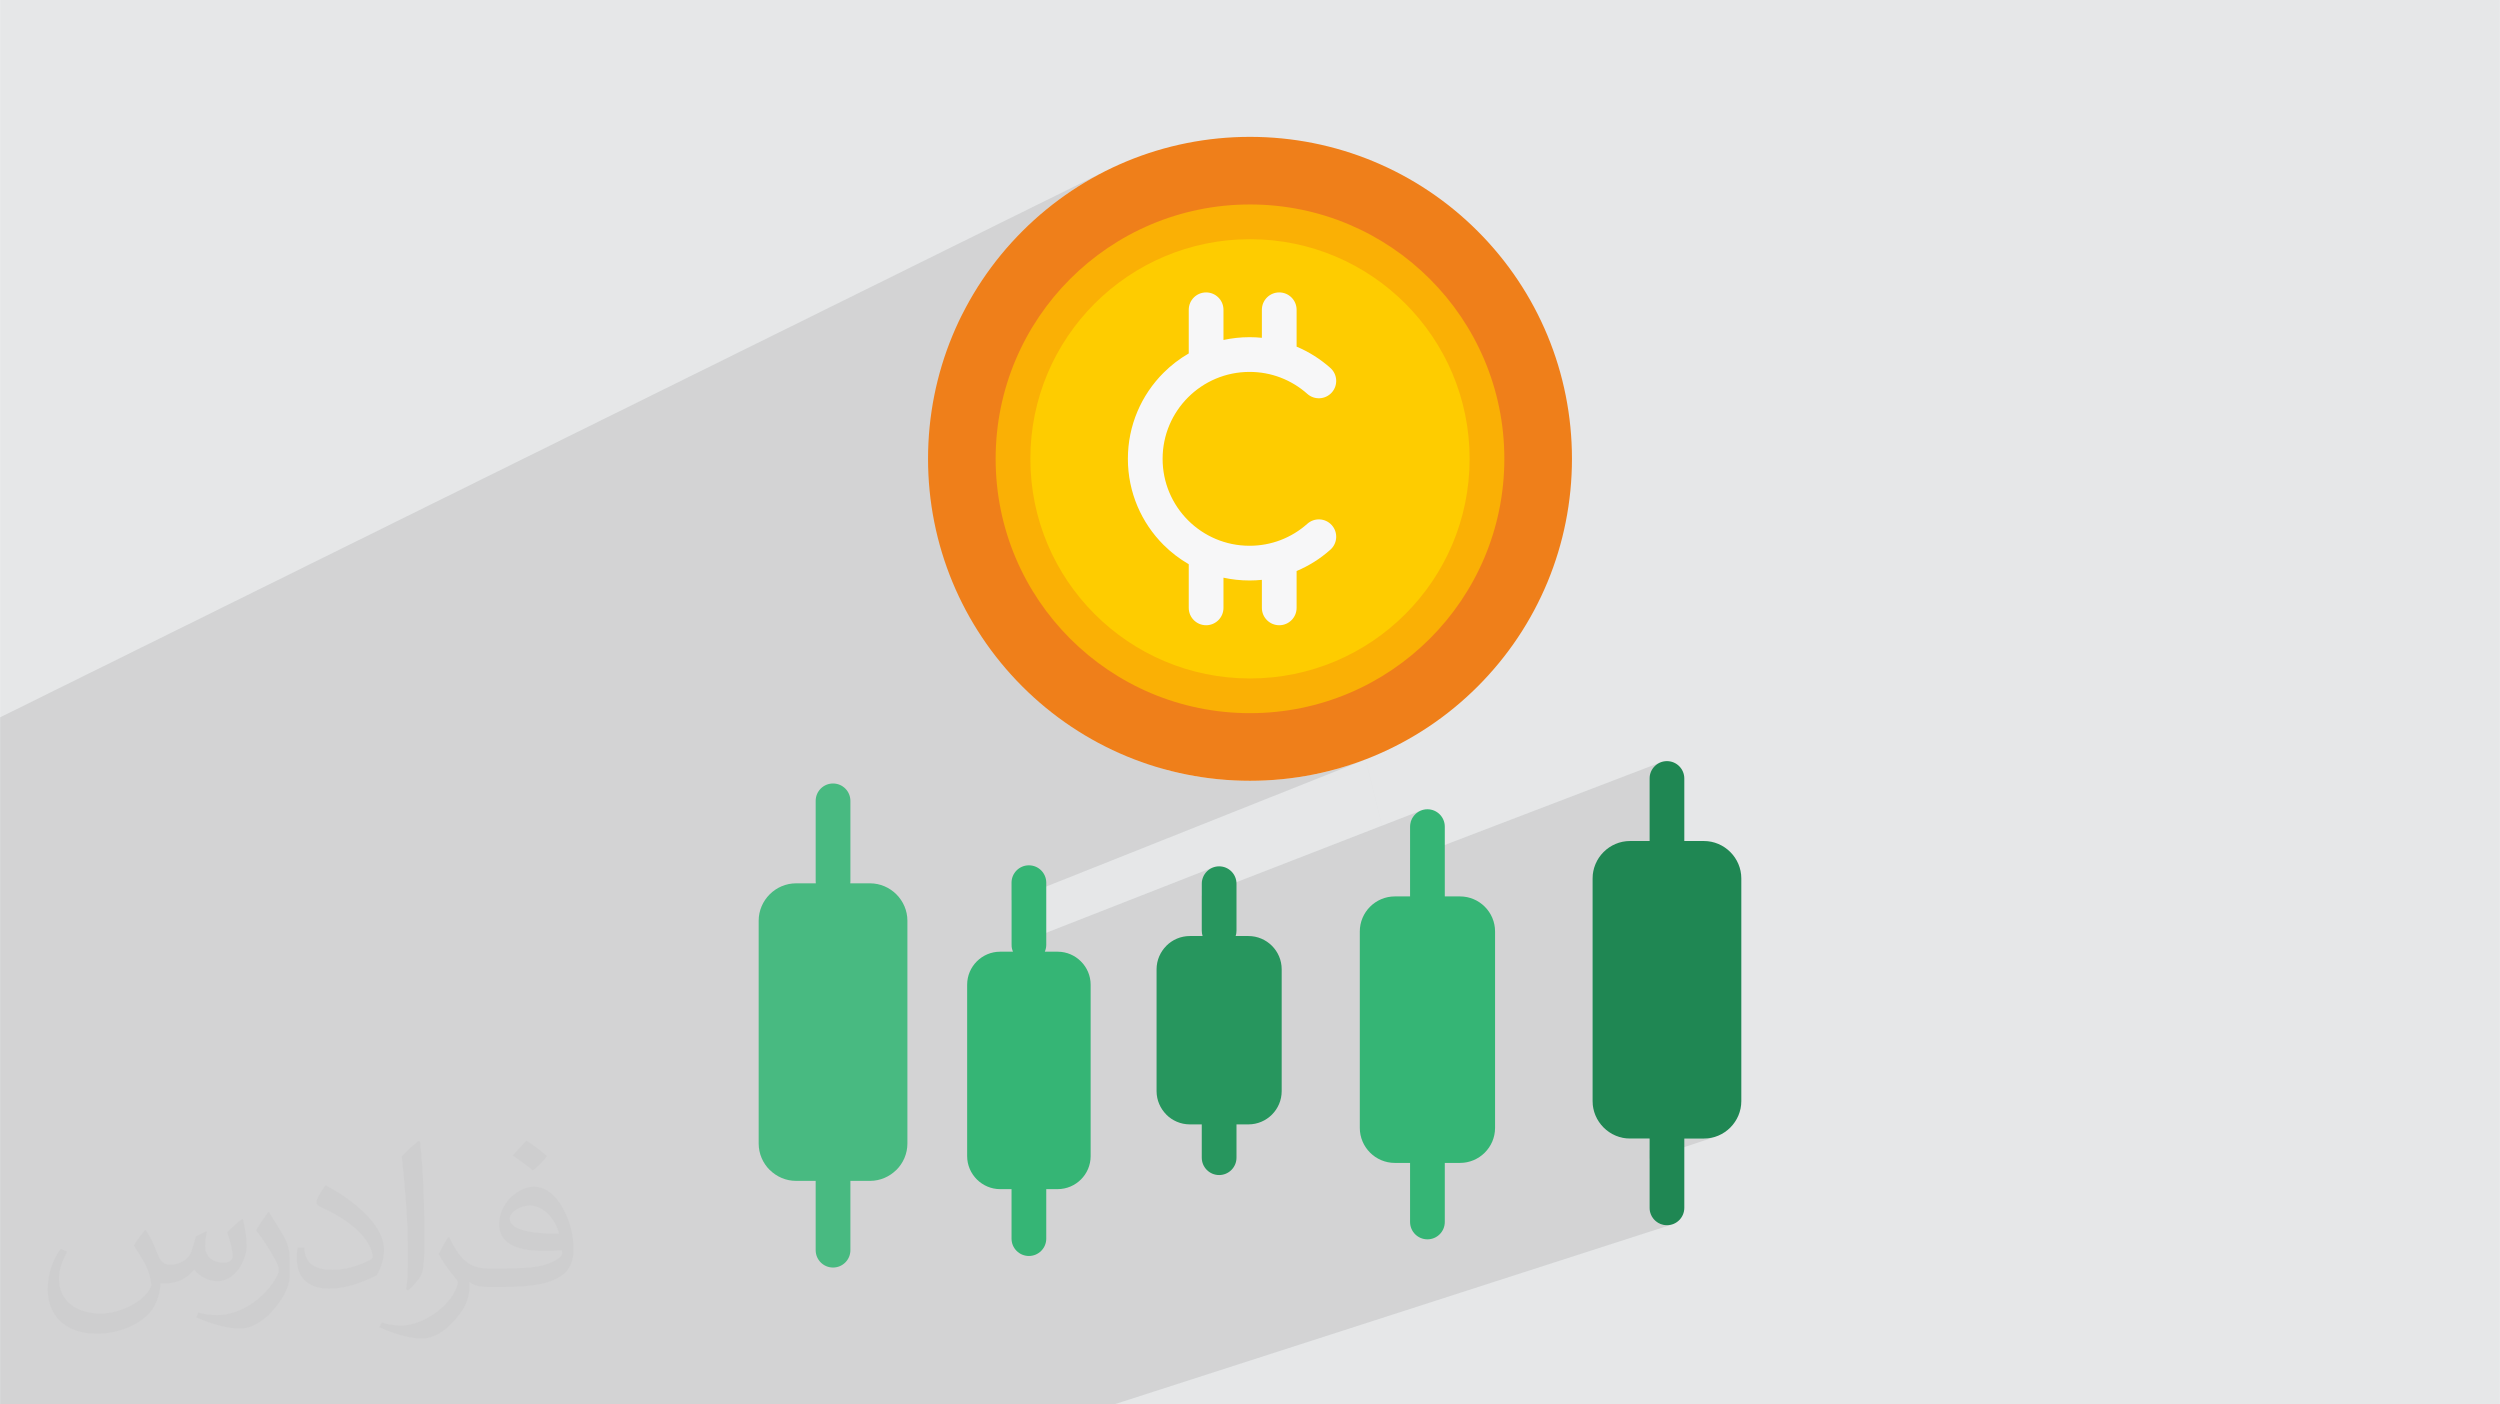
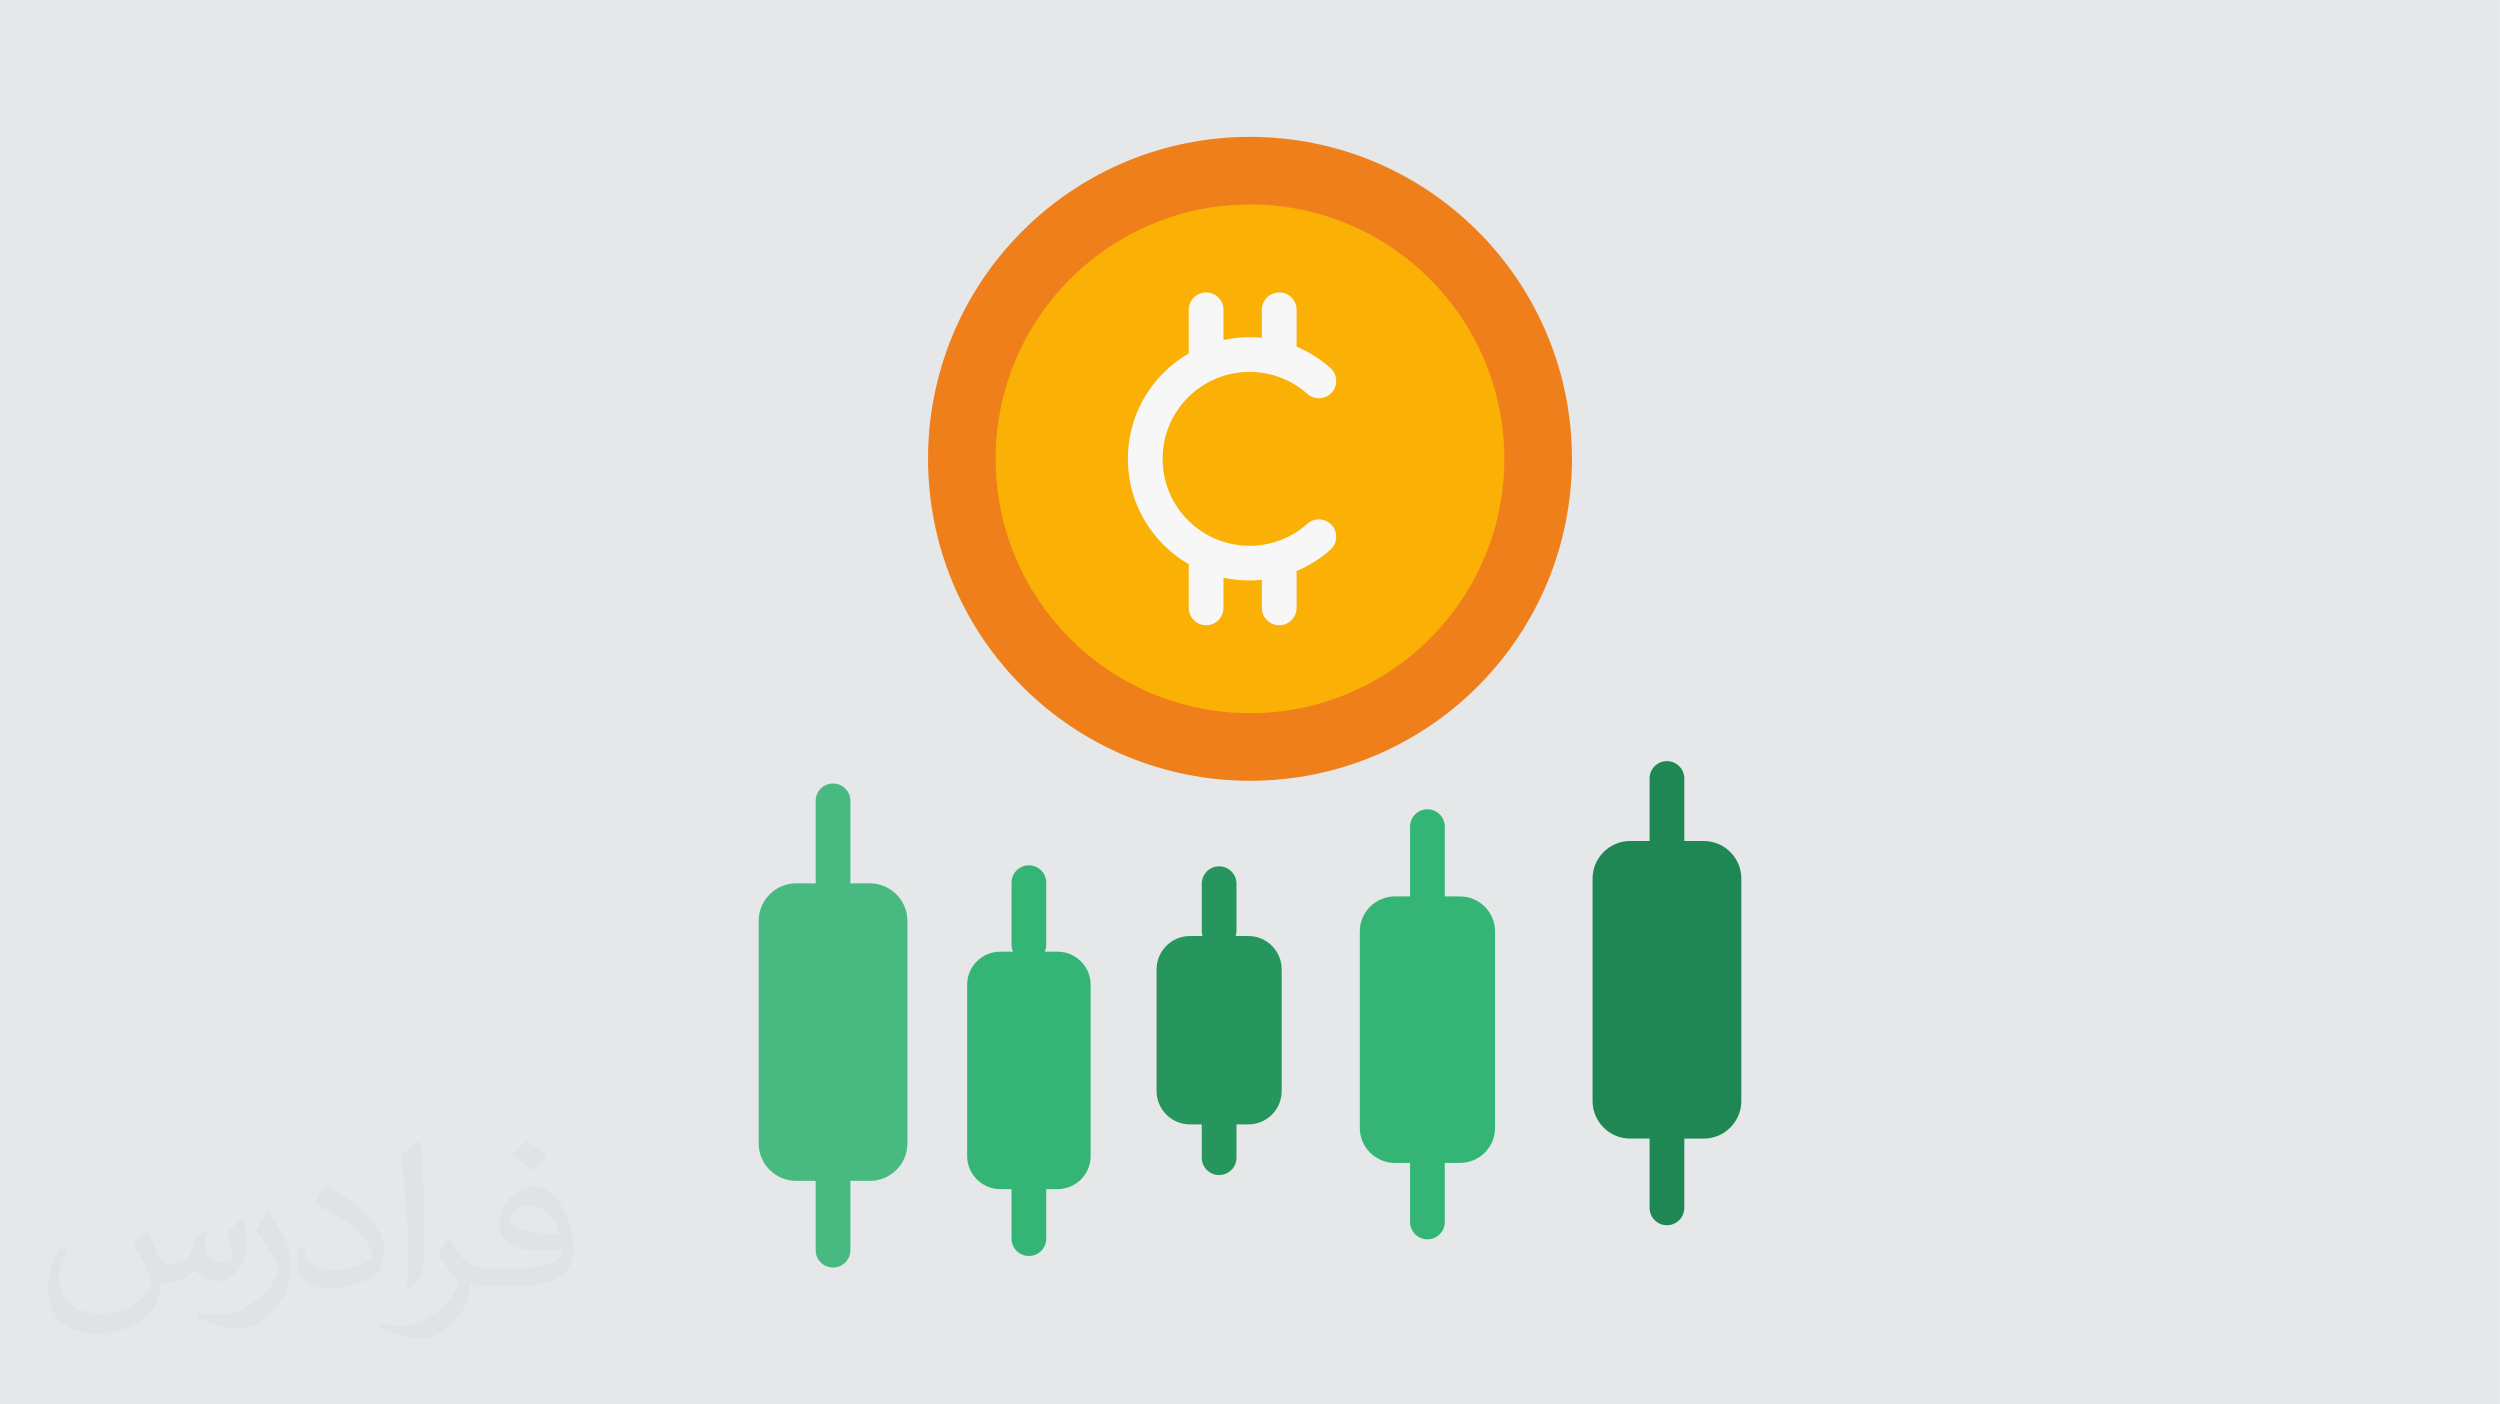
<svg xmlns="http://www.w3.org/2000/svg" xml:space="preserve" width="3.708in" height="2.083in" version="1.0" style="shape-rendering:geometricPrecision; text-rendering:geometricPrecision; image-rendering:optimizeQuality; fill-rule:evenodd; clip-rule:evenodd" viewBox="0 0 3702.73 2080.18">
  <defs>
    <style type="text/css">
   
    .fil8 {fill:#FECC00}
    .fil6 {fill:#EF7F1A}
    .fil5 {fill:#1F8753}
    .fil4 {fill:#27965E}
    .fil3 {fill:#35B575}
    .fil10 {fill:#48BA81}
    .fil0 {fill:#E6E7E8}
    .fil9 {fill:#F7F7F8}
    .fil7 {fill:#FAB005}
    .fil2 {fill:#373435;fill-opacity:0.031}
    .fil1 {fill:#2B2A29;fill-opacity:0.102}
   
  </style>
  </defs>
  <g id="Layer_x0020_1">
    <path class="fil0" d="M-0 0l3702.73 0 0 2080.18 -3702.73 0 0 -2080.18z" />
-     <path class="fil1" d="M-0 1815.85l0 -9.88 0 -2.73 0 -7.13 0 -0.6 0 -0.05 0 -0.12 0 -3.97 0 -17.43 0 -48.45 0 -14.09 0 -13.22 0 -10.7 0 -4.31 0 -9.87 0 -6.93 0 -2.19 0 -6.19 0 -19.44 0 -2.5 0 -7.08 0 -8.75 0 -0.11 0 -5.76 0 -1.09 0 -1.09 0 -1.57 0 -64.59 0 -76.39 0 -2.02 0 -12.01 0 -18.54 0 -43.44 0 -1.29 0 -6.13 0 -1.88 0 -4.22 0 -18.12 0 -7.76 0 -6.91 0 -4.49 0 -23.1 0 -3.5 0 -2.19 0 -8.45 0 -31.51 0 -2.25 0 -49.65 0 -17.48 0 -13.31 0 -34.73 0 -70 0 -24.15 1637.13 -809.06 -10.32 5.35 -10.2 5.61 -10.06 5.86 -9.93 6.11 -9.78 6.36 -9.64 6.61 -9.49 6.86 -9.34 7.1 -9.18 7.34 -9.02 7.59 -8.85 7.82 -8.68 8.06 -8.5 8.29 -8.29 8.5 -8.06 8.68 -7.82 8.85 -7.58 9.02 -7.34 9.18 -7.1 9.34 -6.86 9.49 -6.61 9.64 -6.36 9.79 -6.11 9.93 -5.87 10.06 -5.61 10.19 -5.35 10.32 -1.15 2.36 264.01 -127.72 8.29 -3.87 8.4 -3.68 8.5 -3.47 8.61 -3.27 8.7 -3.07 8.8 -2.86 8.89 -2.65 8.99 -2.43 9.07 -2.22 9.16 -1.99 9.24 -1.77 9.32 -1.54 9.39 -1.31 9.47 -1.08 9.53 -0.85 9.6 -0.61 9.66 -0.37 9.72 -0.12 9.72 0.12 9.66 0.37 9.6 0.61 9.53 0.85 9.47 1.08 9.39 1.31 9.32 1.54 9.24 1.77 9.16 1.99 9.07 2.22 8.99 2.43 8.89 2.65 8.8 2.86 8.7 3.07 8.61 3.27 8.5 3.47 8.4 3.68 8.29 3.87 8.18 4.06 8.07 4.25 7.95 4.45 7.83 4.63 7.71 4.81 7.58 4.99 7.45 5.17 7.32 5.34 7.19 5.51 7.05 5.67 6.9 5.84 6.77 6 6.62 6.16 6.47 6.31 6.31 6.47 6.16 6.62 6 6.77 5.84 6.91 5.68 7.04 5.51 7.19 5.34 7.32 5.17 7.45 4.99 7.58 4.81 7.7 4.63 7.83 4.44 7.94 4.26 8.07 4.06 8.18 3.87 8.29 3.68 8.4 3.48 8.5 3.27 8.61 3.07 8.7 2.86 8.8 2.65 8.89 2.43 8.99 2.21 9.07 1.99 9.16 1.77 9.24 1.54 9.32 1.31 9.39 1.08 9.47 0.85 9.53 0.61 9.6 0.37 9.66 0.12 9.72 -0.12 9.72 -0.37 9.66 -0.61 9.6 -0.85 9.53 -1.08 9.46 -1.31 9.39 -1.54 9.31 -1.77 9.24 -1.99 9.16 -2.21 9.07 -2.43 8.99 -2.65 8.89 -2.86 8.8 -3.07 8.7 -3.27 8.61 -3.48 8.5 -3.68 8.4 -3.87 8.29 -4.06 8.18 -4.26 8.07 -4.44 7.95 -4.63 7.83 -4.81 7.7 -4.99 7.58 -5.17 7.45 -5.34 7.32 -5.51 7.18 -5.68 7.05 -5.84 6.91 -6 6.77 -6.16 6.62 -6.31 6.47 -6.47 6.31 -6.62 6.16 -6.77 6 -6.9 5.84 -7.05 5.68 -7.19 5.51 -7.32 5.34 -7.45 5.17 -7.58 4.99 -7.7 4.81 -7.83 4.63 -7.95 4.44 -8.06 4.26 -8.18 4.06 -8.29 3.87 -8.1 3.54 24.28 98.19 0.54 -0.2 -0.54 0.21 24.27 98.14 57.31 -22.25 -4.37 2.37 -3.81 3.14 -3.14 3.81 -2.37 4.37 -1.5 4.83 -0.52 5.19 0 46.74 370.49 -141.74 -4.37 2.37 -3.81 3.14 -3.14 3.81 -2.37 4.37 -1.5 4.83 -0.52 5.18 0 92.62 -77.6 28.94 -0.13 0.22 -2.34 4.84 -1.87 5.07 -1.37 5.28 -0.84 5.46 -0.29 5.62 0 329.87 0.29 5.61 0.84 5.46 1.37 5.28 1.87 5.07 2.34 4.84 2.78 4.57 3.2 4.28 3.58 3.95 0.09 0.1 3.95 3.58 4.28 3.2 4.57 2.78 4.84 2.34 5.07 1.87 5.28 1.37 5.46 0.84 5.61 0.29 29.01 0 0 17.13 51.43 -17.13 29.01 0 5.62 -0.29 5.46 -0.85 5.28 -1.37 -96.81 32.14 0 73 0.52 5.18 1.5 4.83 2.37 4.37 3.14 3.81 3.81 3.14 4.37 2.37 4.83 1.5 5.18 0.52 5.19 -0.52 4.83 -1.5 -265.11 85.5 44.98 181.9 -44.98 -181.9 -564.02 181.9 -3.48 0 -97.21 0 -169.9 0 -3.65 0 -29.24 0 -7.93 0 -7.25 0 -18.79 0 -32.69 0 -13.47 0 -26.03 0 -78.25 0 -0.34 0 -44.37 0 -7.71 0 -20.42 0 -44.15 0 -2.45 0 -20.42 0 -73.21 0 -54.23 0 -3.94 0 -50.43 0 -3.49 0 -3.85 0 -35.38 0 -7.94 0 -0 0 -46.5 0 -55.75 0 -7.46 0 -3.59 0 -7.6 0 -1.31 0 -3.27 0 -0.81 0 -10.07 0 -35.03 0 -12.04 0 -3.72 0 -11.74 0 -19.39 0 -35.78 0 -0.07 0 -12.65 0 -0.33 0 -84.9 0 -14.29 0 -30.92 0 -8.7 0 -4.8 0 -0.17 0 -21.49 0 -46.93 0 -26.46 0 -25.75 0 -49.78 0 -0.07 0 -2.49 0 -19.63 0 -0.14 0 -11.44 0 -25.39 0 -1.57 0 -48.34 0 -4.07 0 -15.56 0 -10.64 0 -49.17 0 -19.82 0 0 -11.95 0 -5.06 0 -0.06 0 -1.85 0 -1.98 0 -27.13 0 -14.29 0 -2.64 0 -12.13 0 -7.14 0 -5.69 0 -1.82 0 -1.96 0 -0.1 0 -56.38 0 -22.43 0 -7.85 0 -7.05 0 -50.97 0 -17.41 0 -8.43zm1498.15 -482.26l0 65.74 0.04 1.37 0.08 0.99 297.36 -116.45 -4.37 2.37 -3.81 3.14 -3.14 3.81 -2.37 4.37 -1.5 4.83 -0.52 5.19 0 17.68 266.93 -103.67 -24.27 -98.14 -524.43 208.77zm590.3 389.84l75.76 -25.9m-312.85 -541.04l11.88 -0.15 11.84 -0.44 11.79 -0.73 11.74 -1.01 11.68 -1.3 11.62 -1.58 11.56 -1.86 11.49 -2.14 11.42 -2.42 11.34 -2.7 11.26 -2.97 11.18 -3.24 11.08 -3.51 10.99 -3.78 10.35 -3.85 -24.28 -98.19 -0.3 0.13 -8.5 3.48 -266.59 108.74 0.83 0.24 11.26 2.97 11.35 2.7 11.42 2.42 11.49 2.15 11.56 1.86 11.63 1.58 11.68 1.3 11.74 1.01 11.79 0.73 11.84 0.44 11.88 0.15z" />
    <path class="fil2" d="M215.96 1821.93c7.07,10.71 11.65,21.01 16.13,32.45 3.33,6.66 5.09,18.93 20.7,18.93 4.57,0 11.13,-1.35 16.95,-4.57 6.55,-3.44 11.54,-8.64 14.15,-16.53l6.24 -21.01 15.19 -7.49 1.04 1.04c-2.08,7.91 -2.59,15.5 -2.59,21.43 0,17.57 15.19,24.23 27.25,24.23 7.07,0 13.42,-3.44 13.42,-9.89 0,-8.32 -3.53,-22.47 -8.12,-35.16 7.07,-7.07 14.15,-14.15 22.26,-19.87l1.25 0.63c3.53,14.98 5.51,29.75 5.51,39.63 0,9.67 -4.27,20.39 -7.8,27.36 -7.28,13.73 -20.18,24.65 -35.78,24.65 -11.85,0 -25.06,-5.93 -34.12,-16.95l-0.52 0c-8.53,10.61 -21.74,20.18 -42.86,20.18l-6.55 0c-1.04,13.94 -4.05,23.81 -8.64,32.66 -12.58,24.54 -49.92,41.92 -85.08,41.92 -48.89,0 -73.43,-28.19 -73.43,-65.73 0,-23.19 7.59,-44.72 19.24,-60.01l9.56 3.95c-7.28,13.94 -12.17,27.04 -12.17,39.94 0,35.16 28.61,51.9 61.58,51.9 30.58,0 68.44,-19.45 75.31,-42.02 -2.59,-24.65 -11.85,-36.19 -26,-58.66 4.27,-7.49 9.78,-14.98 16.64,-22.98l1.25 0 0 0 0 0 -0.01 -0.04zm563.83 -132.3c10.3,6.45 20.39,14.04 30.27,22.78 -5.51,7.8 -12.38,14.88 -20.91,21.12 -9.89,-8.01 -19.76,-14.88 -29.86,-22.16 6.86,-7.7 13.63,-15.08 20.49,-21.74l0 0 0 0 0 0 0 0 0 0 0.01 0zm5.3 96.11c-16.64,0 -30.27,10.92 -30.27,19.03 0,17.38 33.28,22.78 73.12,22.56 -4.99,-20.39 -22.47,-41.61 -42.86,-41.61l0 0.01zm-37.35 92.99c21.64,0 40.57,-0.63 55.02,-4.27 16.13,-4.05 29.75,-12.17 29.75,-17.78 0,-1.46 0,-3.22 -0.52,-4.68 -9.05,0.83 -19.45,0.83 -28.5,0.83 -29.33,0 -51.79,-6.66 -60.64,-23.09 -2.19,-4.57 -3.74,-9.67 -3.74,-15.5 0,-15.92 6.86,-31.41 18.93,-42.13 10.08,-8.84 21.22,-14.35 32.55,-14.35 20.49,0 36.81,16.44 48.26,42.34 6.24,14.15 10.5,30.47 10.5,51.07 0,13.73 -3.74,25.27 -12.27,33.8 -15.92,15.4 -45.24,21.22 -90.17,21.22l-20.39 0 0 0 -5.3 0c-11.13,0 -19.14,-1.98 -25.48,-6.86l-1.04 0c0.31,2.59 0.52,5.09 0.52,7.49 0,10.08 -3.33,22.98 -10.08,33.28 -19.97,29.64 -41.61,42.53 -60.33,42.53 -18.93,0 -42.13,-7.28 -63.03,-16.75l3.74 -7.28c6.76,2.81 16.13,4.68 29.02,4.68 33.8,0 78.21,-32.45 83.72,-64.17 -1.25,-2.59 -3.53,-6.03 -6.76,-9.67 -9.89,-11.75 -16.13,-21.53 -21.95,-31.82 4.99,-9.89 9.56,-17.78 13.83,-24.96l1.77 -0.21c14.46,29.44 27.56,46.28 56.78,46.28l4.57 0 0 0 21.22 0 0 0 0 0 0 0 0 0 0 0 0.04 0zm-146.45 31.1c2.5,-13.52 2.7,-28.7 2.7,-42.86l0 -21.01c0,-39.21 -4.99,-96.2 -9.05,-133.34 7.07,-7.59 16.95,-16.53 24.75,-22.56l2.29 0.63c5.3,46.7 6.55,100.79 6.55,150.81 0,13.11 -0.52,25.9 -1.77,35.26 -0.73,11.85 -7.59,20.8 -22.26,34.53l-3.22 -1.46zm-150.71 -61.89c0.73,18.41 9.78,32.87 41.4,32.87 19.66,0 36.3,-5.09 54.71,-13.83 3.33,-1.46 5.09,-3.44 5.09,-5.09 0,-11.54 -8.84,-26.83 -23.71,-40.77 -14.46,-13.11 -33.6,-24.65 -51.48,-32.35 -6.14,-2.59 -8.12,-5.3 -8.12,-7.91 0,-5.3 7.07,-16.44 12.9,-24.44l1.98 -0.21c20.49,10.71 43.38,26.63 60.33,44.3 15.4,16.33 24.96,32.87 24.96,50.86 0,13.31 -4.05,25.79 -10.61,37.44 -22.47,11.33 -46.39,19.97 -70.1,19.97 -28.81,0 -48.47,-13.52 -48.47,-45.24 0,-3.44 0,-8.73 1.25,-15.61l9.89 0 0 0 0 0 0 0 0 0 0 0 -0.01 0zm-52.11 -52.32l17.89 28.92c6.55,10.71 12.69,22.37 12.69,40.77l0 23.5c0,19.03 -12.17,39.42 -31.82,59.6 -15.4,13.63 -29.02,19.45 -41.61,19.45 -18.72,0 -40.15,-5.82 -64.9,-16.44l2.81 -7.28c7.8,2.08 16.84,3.84 27.98,3.84 35.58,-0.21 71.97,-26.21 88.61,-57.93 1.98,-3.64 2.7,-7.07 2.7,-9.47 0,-3.64 -1.98,-7.7 -3.53,-11.33 -9.05,-17.05 -19.14,-32.66 -30.27,-47.12 5.82,-9.16 11.65,-17.99 17.99,-26.73l1.46 0.21 0 0 0 0 0 0 0 0 0 0 -0.01 0z" />
    <g id="_1707145022896">
      <path class="fil3" d="M1549.59 1834.63c0,14.2 -11.52,25.72 -25.72,25.72 -14.2,0 -25.72,-11.51 -25.72,-25.72l0 -73.29 -16.89 0c-13.35,0 -25.53,-5.49 -34.42,-14.33l-0.1 -0.09c-8.84,-8.89 -14.33,-21.07 -14.33,-34.42l0 -253.99c0,-13.46 5.49,-25.68 14.33,-34.53 8.84,-8.84 21.06,-14.33 34.52,-14.33l19.05 0c-1.39,-3.16 -2.16,-6.66 -2.16,-10.33l0 -91.89c0,-14.21 11.52,-25.72 25.72,-25.72 14.2,0 25.72,11.51 25.72,25.72l0 91.89c0,3.67 -0.77,7.17 -2.16,10.33l19.04 0c13.39,0 25.58,5.49 34.42,14.33l0.1 0.1c8.84,8.84 14.33,21.04 14.33,34.42l0 253.99c0,13.46 -5.49,25.68 -14.33,34.51 -8.84,8.84 -21.07,14.33 -34.53,14.33l-16.89 0 0 73.29 0.01 0z" />
      <path class="fil4" d="M1831.36 1714.76c0,14.2 -11.51,25.72 -25.72,25.72 -14.2,0 -25.72,-11.52 -25.72,-25.72l0 -49.32 -17.66 0c-13.58,0 -25.91,-5.54 -34.83,-14.45l0.05 -0.05c-8.95,-8.97 -14.51,-21.29 -14.51,-34.77l0 -180.45c0,-13.48 5.56,-25.8 14.51,-34.77l-0.05 -0.05c8.92,-8.92 21.25,-14.46 34.83,-14.46l18.89 0c-0.79,-2.48 -1.23,-5.12 -1.23,-7.87l0 -69.64c0,-14.21 11.52,-25.72 25.72,-25.72 14.21,0 25.72,11.52 25.72,25.72l0 69.64c0,2.74 -0.43,5.39 -1.23,7.87l18.9 0c13.57,0 25.9,5.54 34.82,14.46 8.92,8.91 14.45,21.25 14.45,34.82l0 180.45c0,13.57 -5.53,25.9 -14.45,34.82 -8.92,8.92 -21.25,14.45 -34.82,14.45l-17.67 0 0 49.32 -0 0z" />
      <path class="fil3" d="M2139.89 1809.98c0,14.2 -11.51,25.72 -25.72,25.72 -14.21,0 -25.72,-11.52 -25.72,-25.72l0 -87.48 -22.54 0c-14.3,0 -27.29,-5.83 -36.68,-15.23 -9.4,-9.4 -15.23,-22.39 -15.23,-36.69l0 -290.9c0,-14.31 5.83,-27.29 15.23,-36.69 9.4,-9.39 22.38,-15.23 36.68,-15.23l22.54 0 0 -103.37c0,-14.21 11.52,-25.72 25.72,-25.72 14.2,0 25.72,11.51 25.72,25.72l0 103.37 22.54 0c14.31,0 27.29,5.83 36.69,15.23 9.4,9.4 15.23,22.38 15.23,36.68l0 290.9c0,14.3 -5.83,27.29 -15.23,36.69 -9.4,9.4 -22.39,15.23 -36.69,15.23l-22.54 0 0 87.48z" />
      <path class="fil5" d="M2494.66 1789.08c0,14.2 -11.51,25.72 -25.72,25.72 -14.2,0 -25.72,-11.51 -25.72,-25.72l0 -102.64 -29.01 0c-15.15,0 -28.99,-6.23 -39.07,-16.27l-0.09 -0.1c-10.04,-10.08 -16.27,-23.92 -16.27,-39.07l0 -329.87c0,-15.16 6.23,-28.99 16.27,-39.06l0.09 -0.1c10.08,-10.04 23.92,-16.26 39.07,-16.26l29.01 0 0 -92.62c0,-14.2 11.51,-25.72 25.72,-25.72 14.21,0 25.72,11.52 25.72,25.72l0 92.62 29.01 0c15.16,0 28.99,6.23 39.07,16.26l0.1 0.1c10.04,10.08 16.26,23.91 16.26,39.07l0 329.87c0,15.15 -6.23,28.99 -16.26,39.07l-0.1 0.1c-10.08,10.04 -23.9,16.27 -39.07,16.27l-29.01 -0 0 102.64z" />
      <path class="fil6" d="M2188.57 342.39c89.71,89.7 139.68,210.33 139.68,337.21 0,126.88 -49.98,247.5 -139.67,337.21 -89.71,89.7 -210.34,139.68 -337.21,139.68 -126.88,0 -247.51,-49.97 -337.21,-139.68 -89.71,-89.71 -139.68,-210.32 -139.68,-337.21 0,-126.88 49.97,-247.51 139.68,-337.21 89.71,-89.71 210.33,-139.68 337.21,-139.68 126.89,0 247.51,49.97 337.21,139.68z" />
      <path class="fil7" d="M1851.36 302.86c104.03,0 198.22,42.18 266.39,110.35 68.18,68.18 110.35,162.36 110.35,266.39 0,104.02 -42.17,198.22 -110.35,266.39 -68.17,68.17 -162.36,110.35 -266.39,110.35 -104.03,0 -198.22,-42.17 -266.4,-110.35 -68.18,-68.17 -110.35,-162.37 -110.35,-266.39 0,-104.03 42.18,-198.22 110.35,-266.39 68.18,-68.18 162.37,-110.35 266.4,-110.35z" />
-       <path class="fil8" d="M2081.38 449.58c-58.86,-58.86 -140.19,-95.28 -230.03,-95.28 -89.83,0 -171.17,36.41 -230.03,95.28 -58.86,58.86 -95.28,140.2 -95.28,230.03 0,89.83 36.41,171.16 95.28,230.03 58.87,58.86 140.2,95.28 230.03,95.28 89.84,0 171.16,-36.41 230.03,-95.28 58.87,-58.86 95.28,-140.2 95.28,-230.03 0,-89.83 -36.41,-171.17 -95.28,-230.03z" />
      <path class="fil9" d="M1936.28 775.81c10.6,-9.43 26.84,-8.49 36.27,2.11 9.43,10.59 8.49,26.84 -2.11,36.27 -14.71,13.1 -31.59,23.84 -50.05,31.59l0 54.6c0,14.2 -11.51,25.72 -25.72,25.72 -14.2,0 -25.72,-11.51 -25.72,-25.72l0 -41.51c-6.02,0.62 -12.11,0.93 -18.28,0.93 -13.25,0 -26.17,-1.43 -38.6,-4.14l0 44.72c0,14.2 -11.52,25.72 -25.72,25.72 -14.2,0 -25.72,-11.51 -25.72,-25.72l0 -64.66c-13.7,-7.92 -26.26,-17.59 -37.38,-28.7 -32.61,-32.61 -52.78,-77.66 -52.78,-127.41 0,-49.76 20.17,-94.81 52.78,-127.42 11.11,-11.12 23.67,-20.78 37.38,-28.7l0 -64.65c0,-14.21 11.52,-25.72 25.72,-25.72 14.2,0 25.72,11.52 25.72,25.72l0 44.72c12.43,-2.71 25.35,-4.14 38.6,-4.14 6.16,0 12.26,0.31 18.28,0.92l0 -41.5c0,-14.21 11.51,-25.72 25.72,-25.72 14.21,0 25.72,11.52 25.72,25.72l0 54.6c18.44,7.75 35.33,18.48 50.05,31.59 10.59,9.43 11.54,25.67 2.11,36.27 -9.43,10.59 -25.67,11.54 -36.27,2.11 -11.58,-10.33 -25.07,-18.59 -39.83,-24.22 -14.16,-5.39 -29.59,-8.34 -45.77,-8.34 -35.56,0 -67.76,14.41 -91.06,37.71 -23.3,23.3 -37.7,55.49 -37.7,91.06 0,35.55 14.41,67.75 37.7,91.04 23.3,23.3 55.49,37.71 91.06,37.71 16.19,0 31.61,-2.96 45.77,-8.34 14.77,-5.63 28.24,-13.89 39.83,-24.22l0 0z" />
      <path class="fil10" d="M1179.05 1308.37l29.18 0c-0.11,-0.99 -0.18,-2 -0.18,-3.02l0 -119.13c0,-14.2 11.51,-25.72 25.72,-25.72 14.2,0 25.72,11.52 25.72,25.72l0 119.13c0,1.02 -0.07,2.03 -0.18,3.02l29.18 0c15.16,0 28.99,6.23 39.07,16.27l0.09 0.1c10.04,10.08 16.27,23.91 16.27,39.07l0 329.87c0,15.27 -6.23,29.13 -16.27,39.17l-0.05 -0.05c-10.08,10.06 -23.94,16.31 -39.12,16.31l-29 0 0 102.64c0,14.2 -11.52,25.72 -25.72,25.72 -14.2,0 -25.72,-11.52 -25.72,-25.72l0 -102.64 -29 0c-15.17,0 -29.03,-6.25 -39.11,-16.31l-0.05 0.05c-10.04,-10.04 -16.27,-23.9 -16.27,-39.17l0 -329.87c0,-15.16 6.23,-28.99 16.27,-39.07l0.09 -0.1c10.08,-10.04 23.92,-16.27 39.07,-16.27l0 0z" />
    </g>
  </g>
</svg>